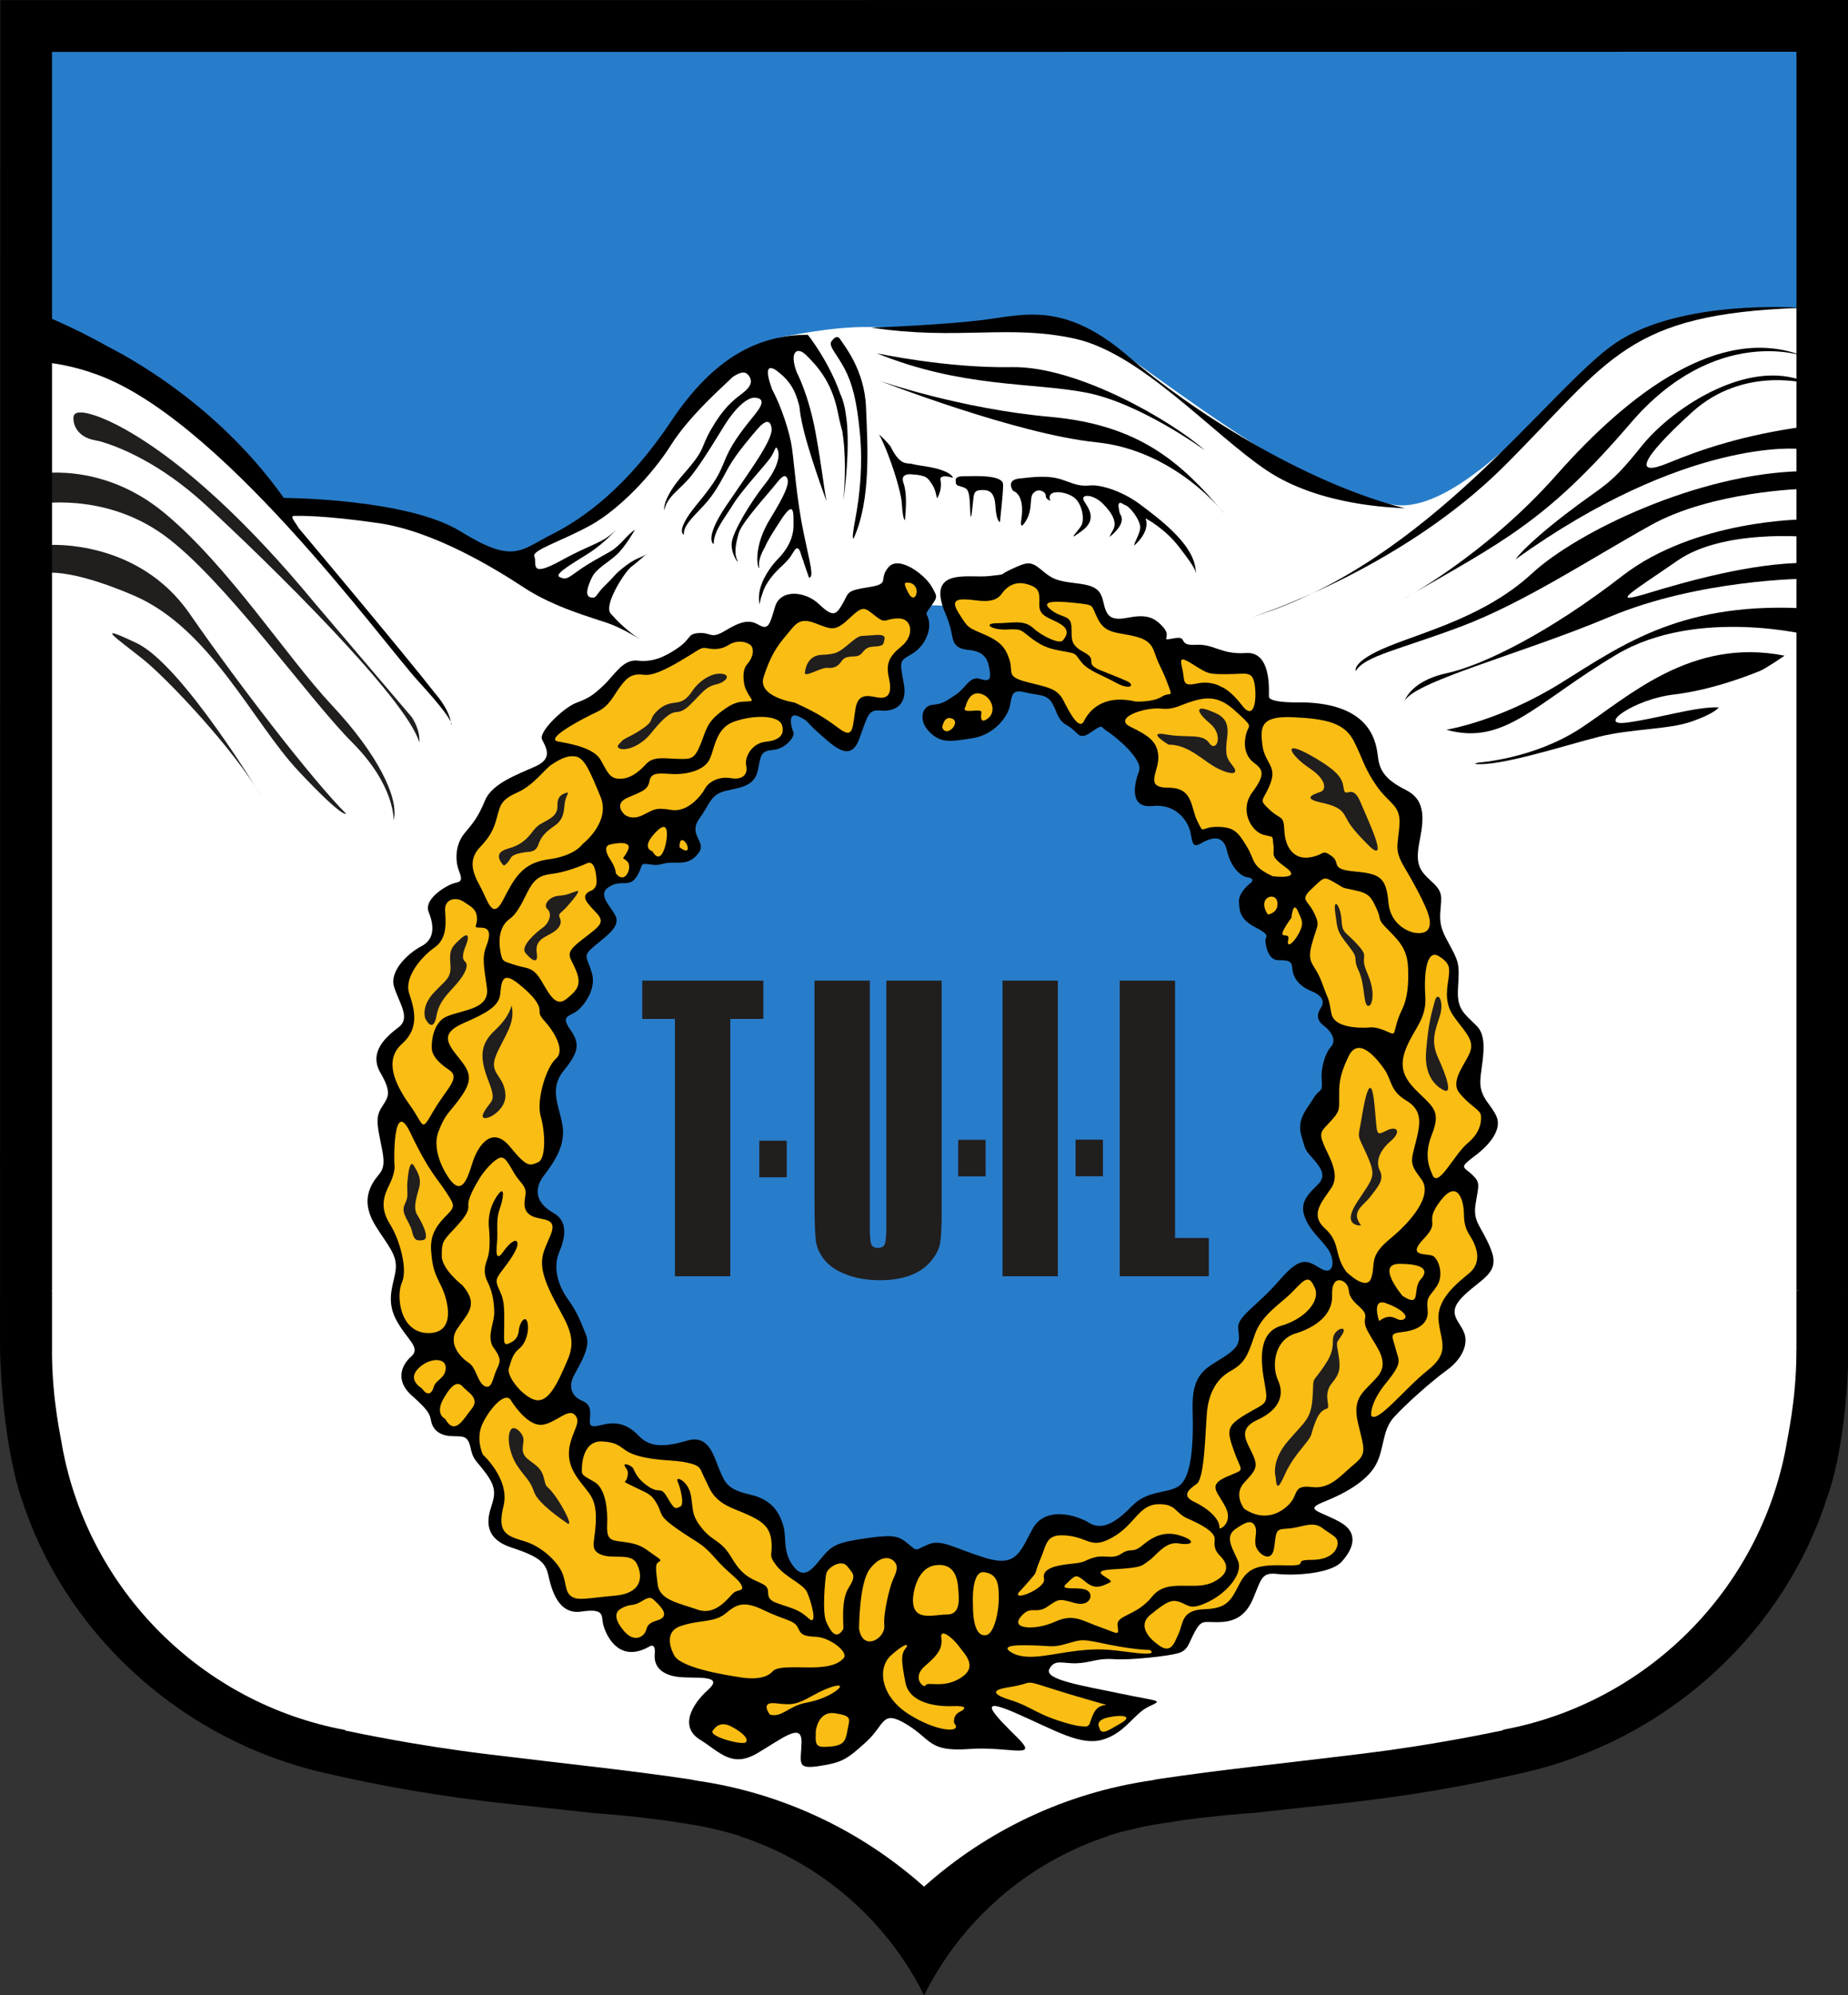
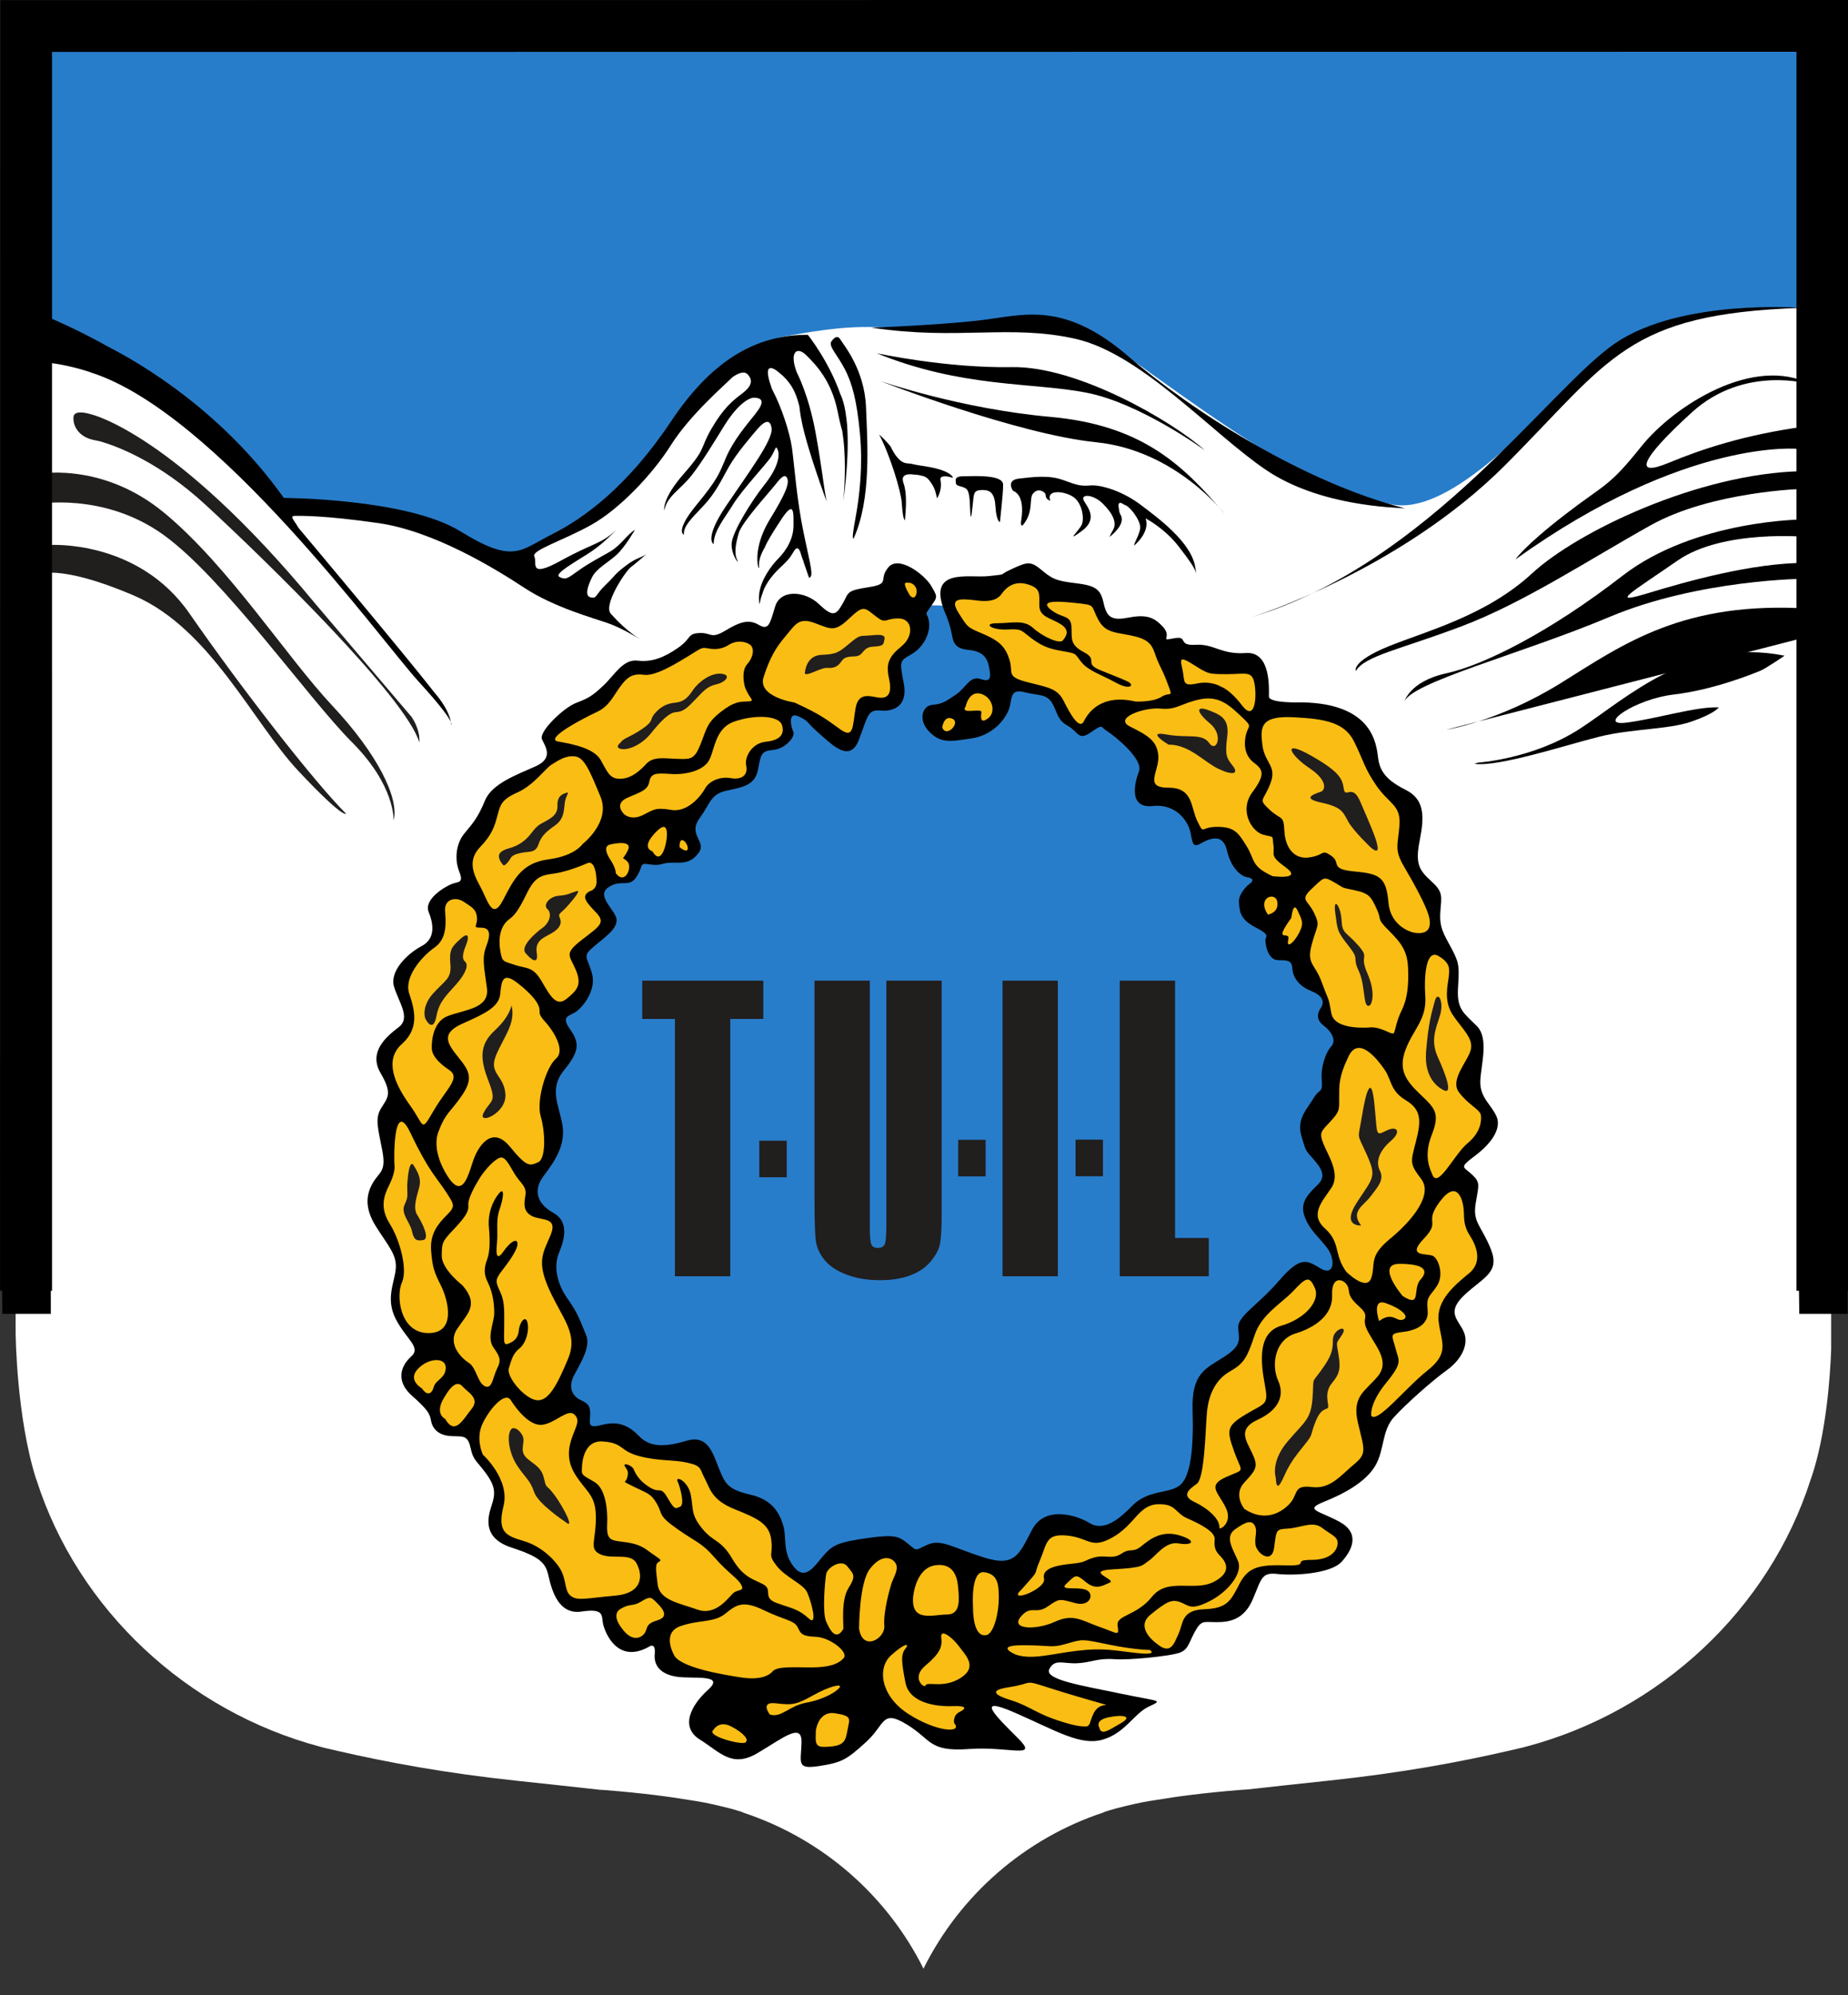
<svg xmlns="http://www.w3.org/2000/svg" height="323.801" viewBox="0 0 225 242.851" width="300">
  <rect x="0" y="0" width="225" height="242.851" fill="#333333" stroke="none" />
  <clipPath id="a">
    <path d="m0 0h555.629v388h-555.629zm0 0" />
  </clipPath>
  <clipPath id="b">
    <path d="m0 387h555.629v212.711h-555.629zm0 0" />
  </clipPath>
  <g transform="scale(.405)">
    <path d="m550.496 370.652h.055v-368.125h-7.648l-530.496.043h-7.645v7.645l-.062 390.695c-.035.035.016.211.016.211 0 0 .238 24.648 6.09 43.227.035.117.094.219.137.328 12.5 39.164 45.391 69.656 85.355 80.273.387.113.793.223 1.238.328.27.066.562.129.84.195 1.102.273 2.211.531 3.324.773 14.668 3.371 32.156 6.652 54.102 8.973 9.348.988 17.723 1.906 24.488 2.66.613.031 1.215.062 1.871.117 10.824.863 19.133 1.961 25.395 3.016 3.02.43 5.977 1.031 8.895 1.738 4.898 1.129 6.98 1.949 6.98 1.949 0 0 0 .035.004.055 23.723 7.801 43.23 24.859 54.219 46.945v-.129c10.992-22.066 30.492-39.109 54.199-46.906.004-.019.004-.055.004-.055 0 0 2.082-.82 6.98-1.949 2.918-.707 5.875-1.309 8.895-1.738 6.262-1.055 14.57-2.152 25.395-3.016.656-.051 1.258-.086 1.867-.117 6.77-.754 15.145-1.672 24.488-2.66 21.953-2.32 39.434-5.602 54.105-8.973 1.113-.242 2.223-.5 3.324-.773.277-.062.57-.129.84-.195.445-.105.852-.215 1.234-.328 39.969-10.617 72.859-41.113 85.363-80.27.039-.113.094-.215.133-.332 4.531-13.246 5.73-30.715 6.016-38.758v-34.848" fill="#fff" />
    <path d="m541.43 92.527c0 0-43.691-2.215-63.32 17.414-19.629 19.629-42.863 44.867-59.684 41.66-16.824-3.203-13.621-2-33.25-13.219-19.629-11.215-44.465-30.445-53.277-36.051-8.812-5.609-21.23-6.012-30.445-4.406-9.211 1.602-28.434.801-38.449.398-10.016-.398-20.43 1.605-27.238 2.805-6.812 1.203-10.418 7.211-10.418 7.211l-8.012 2.805-3.605 3.605-20.828 26.84-19.629 15.621-14.82 8.812-9.215 1.203-19.227-7.613c0 0-22.832-5.207-25.637-5.605-2.805-.402-16.824-2.004-18.027-2.406-1.199-.398-4.805-2.805-4.805-2.805l-36.055-36.051c0 0-3.203-4.809-34.848-18.027l-1.203-86.121 193.48-.801c0 0 156.223-2.004 157.824-.805h119.02c0 0 46.664 0 58 0l9.332.867z" fill="#287dca" />
    <path d="M91.258 172.297c-.191-.23-.383-.461-.562-.684.188.238.375.48.562.684M249.805 102.836c0 0 1.602-2.75 2.75-.918 1.141 1.832 7.328 9.164 7.785 20.383.457 11.219 1.598 27.707-3.664 39.391 0 0-.918 1.605.457-5.723 1.371-7.332 2.289-16.266 1.371-25.883-.914-9.617-2.289-14.883-4.578-19.234-2.289-4.355-4.582-6.414-4.121-8.016M287.363 144.742c0 0-.688-1.602 2.059-1.602 2.75 0 12.141-.688 12.141 2.52 0 3.207-.918 10.309-.918 10.992 0 .688-1.145-.227-1.375-4.352-.23-4.121-1.598-5.039-3.891-5.039-2.293 0-2.523.691-2.75 2.52-.23 1.832-.688 7.785-.914 4.578-.23-3.203 0-6.641-1.375-7.555-1.375-.918-3.207-.457-2.977-2.062" />
    <path d="m428.949 337.23c0 85.789-67.652 155.336-151.098 155.336-83.449 0-151.102-69.547-151.102-155.336 0-85.789 67.652-155.336 151.102-155.336 83.445 0 151.098 69.547 151.098 155.336" fill="#287dca" />
    <path d="m284.426 184.895c0 0 1.16 2.703 1.676 5.539.512 2.836 1.031 4.508 5.152 4.895 4.121.391 5.539 2.32 6.055 5.027.516 2.707.906 4.895-2.445 3.738-3.352-1.16-4.383 2.578-7.477 4.637-3.09 2.062-3.992 2.836-7.086 3.094-3.09.254-4.379 4.637-.902 8.117 3.48 3.477 6.188 2.965 12.883 1.934 6.699-1.031 10.695-6.574 11.34-9.797.645-3.219.516-5.023 4.641-3.992 4.121 1.031 6.441.391 8.117 3.352 1.672 2.961 1.418 4.895 4.637 6.699 3.223 1.805 3.09 4.641 6.957 1.934 3.867-2.707 2.84-1.551 4.77-.387 1.93 1.16 11.078 8.375 9.66 12.109-1.418 3.734-3.09 11.215 4.125 10.438 7.215-.773 10.691 4.766 11.336 7.859.648 3.09.652 4.766 2.965 3.477 2.316-1.289 6.699-3.605 7.988 1.934 1.289 5.543 4.379 7.859 6.055 8.117 1.68.258 2.453.902.391 2.32 0 0-2.973 2.504-2.797 5.152.176 2.648.176 5.117 4.941 7.59 4.766 2.469 3 2.648 3 3.883 0 1.234.707 6 3.883 6 3.18 0 4.062.18 4.238 2.648.176 2.473 1.941 5.121 5.473 6.531 3.527 1.414 4.41 3.18 3 5.297-1.41 2.117-.883 3.883 1.059 5.293 1.941 1.414 3.883 4.238 2.117 6.18-1.766 1.941-3.176 6.355-2.824 10.238.352 3.883-.707 2.297-2.469 5.297-1.766 3-5.121 6.176-3.707 11.121 1.41 4.941 1.234 4.41 3.707 7.234 2.469 2.824 3.809 5.082 1.367 7.523-2.441 2.441-5.656 5.137-4.113 9.504 1.543 4.367 4.496 6.422 6.938 9.762 2.441 3.34 2.055 8.477-2.055 6.035-4.109-2.441-5.91-3.98-12.457 3.598-6.551 7.578-12.457 10.656-12.332 14.125.129 3.473 1.41 5.141-4.109 8.738-5.523 3.594-9.957 4.793-9.602 16.09.352 11.297-.531 20.301-4.059 22.77-3.531 2.473-9.355 1.059-14.301 6.18-4.941 5.117-9 7.234-12.711 4.941-3.703-2.293-13.234-5.297-17.121 1.941-3.883 7.238-4.941 11.473-14.473 8.473-9.531-3-12.887-5.648-16.945-3.883-4.059 1.766-3.004 2.117-5.824-.176-2.824-2.293-3.887-3-12.535-1.766-8.648 1.234-10.238 2.117-12.887 5.121-2.645 3-5.473 7.941-9 3.527-3.531-4.41-2.117-8.824-3.18-12.355-1.059-3.531-3-7.766-9.883-9.355-6.883-1.59-7.59-3.352-9.355-7.59-1.766-4.238-3.18-10.59-9.711-8.648-6.531 1.941-11.117 2.117-14.473-1.414-3.355-3.527-6.707-4.414-10.945-3.352-4.234 1.059-3.883.176-3.707-2.828.18-3-.883-3.703-2.824-4.586-1.941-.883-4.234-3.355-1.941-7.59 2.297-4.238 4.945-8.652 3.531-12.004-1.414-3.355-2.293-6.355-5.473-10.77-3.176-4.414-4.414-9.707-2.648-13.945 1.766-4.234 3.004-9.355-1.766-12.004-4.766-2.645-6.176-6.707-2.824-11.117 3.355-4.414 6.531-9.18 5.648-15.004-.883-5.828-4.234-10.945.355-16.594 4.59-5.648 4.941-8.121 1.941-12.355-3-4.238-.176-3.887 1.941-5.473 2.117-1.59 6.004-6.531 4.59-11.473-1.414-4.945-3-4.945.527-7.945 3.531-3 7.062-5.297 6.887-8.121-.176-2.824-6.355-7.059-2.473-9.707 3.883-2.648 6.18.352 8.473-3.176 2.297-3.531.531-4.238 4.062-3.707 3.527.527 3.352-.531 6.527-.531 3.18 0 5.652.355 8.121-3 2.473-3.355-3.352-5.297.176-10.238 3.531-4.941 3.355-7.414 8.477-8.473 5.117-1.059 8.297-1.766 9.176-6.355.883-4.59.883-5.473 4.59-5.824 3.707-.352 6.707-4.059 6-5.473-.703-1.41-1.762-6.176 1.59-4.59 3.355 1.59 1.766 1.238 6.18 5.121 4.414 3.883 9.355 8.824 12.004 1.762 2.645-7.059 2.645-9 6.352-8.648 3.707.355 8.477-1.059 7.062-8.297-1.41-7.234-1.059-6.527 2.648-8.824 3.707-2.293 5.473-6.707 4.941-9.707-.531-3-1.586-1.414.531-4.414 2.117-3 2.117-2.824.176-6.18-1.941-3.352-9.707-9.355-12.887-5.648-3.176 3.707.883 4.941-6 6.004-6.887 1.059-5.824 1.586-7.77 4.941-1.941 3.355-2.824 4.234-7.059.176-4.238-4.059-11.648-4.59-13.238.707-1.59 5.297-1.945 7.238-4.945 5.473-3-1.766-5.648-.883-10.059 1.766-4.414 2.648-4.062.527-7.77.703-3.707.18-2.293 1.59-6.352 4.414-4.062 2.824-7.77 4.414-12.18 3.883-4.414-.527-6.887 4.238-10.238 7.414-3.355 3.18-4.59 3.883-8.297 5.297-3.707 1.41-11.297 8.648-10.238 10.941 1.059 2.297 3.531 5.652-1.941 8.121-5.473 2.473-13.062 5.121-15.184 10.238-2.117 5.121-3.527 6.707-6.176 9.887-2.648 3.176-3 7.941-1.59 11.473 1.414 3.531-.176 3-2.117 3.707-1.941.707-8.648 4.59-7.062 8.473 1.59 3.883 1.941 8.121-2.117 10.238-4.059 2.117-9.707 7.414-8.297 12.18 1.414 4.766 5.121 9.355 1.414 12.18-3.707 2.824-9.18 7.414-5.473 13.77 3.707 6.352 2.117 7.414.176 10.59-1.941 3.176-.883 6.176.355 12.711 1.234 6.527-.883 6.352-2.824 9.707-1.945 3.352-2.648 7.414.879 13.062 3.531 5.648 6.355 8.473 6.004 12.707-.352 4.238-3.176 9.004 0 15.184 3.176 6.176 7.766 8.473 4.59 11.297-3.18 2.824-4.59 7.41.176 11.648 4.766 4.238 5.473 5.473 5.824 7.59.355 2.121 1.941 4.238 5.473 4.59 3.531.352 5.473-.707 6.355 3.355.883 4.059 1.586 3.707 4.59 7.766 3 4.059 3 6.18 1.766 9.887-1.238 3.707-2.648 9.707 6 12.531 8.648 2.824 10.238 4.59 11.121 8.473.883 3.883 2.824 11.828 9.883 10.77 7.062-1.059 6.004 1.234 6.531 3.703.531 2.473 4.238 12.184 13.77 6.887 0 0 2.117-1.59 1.766 2.117-.352 3.707 1.941 6.18 6.707 6.883 4.766.707 14.652-.879 9.355 3.887-5.293 4.766-8.473 11.297-2.469 15.004 6 3.703 9.531 8.648 17.297 4.059 7.766-4.59 13.418-9.355 13.238-3.176-.176 6.176-1.59 8.117 5.297 7.059 6.883-1.059 8.297-1.941 14.121-7.234 5.824-5.297 4.59-9.887 12.18-5.297 7.59 4.59 6.531 8.293 18.711 7.414 12.18-.883 21.18 3.176 14.828-3.18-6.355-6.352-13.594-13.238-1.062-7.766 12.535 5.473 19.773 10.062 26.48 8.121 6.707-1.945 9.355-7.77 13.77-9.887 4.41-2.117 3.703-1.41-8.121-3.883-11.828-2.469-23.301-4.238-21.711-7.414 1.586-3.18 4.059-1.59 8.297-1.766 4.234-.176 6.176-1.59 11.117-1.234 4.945.352 16.066-.883 19.242-1.766 3.176-.883 3.176-3 5.121-6.531 1.941-3.531 2.645-2.824 6.531-2.824 3.883 0 8.297-.707 10.941-7.062 2.648-6.352 2.648-7.941 7.414-7.41 4.766.527 15.887 0 19.242-3.707 3.355-3.711 5.469-8.652-.707-12.004-6.176-3.355-10.766-3.531-4.59-6.004 6.18-2.469 12.531-6 15.355-10.766 2.828-4.766 1.941-10.594 5.648-14.652 3.707-4.059 11.477-10.945 15.887-14.121 4.414-3.176 6.707-7.766 5.121-11.473-1.59-3.707-5.473-5.824.176-11.121 5.648-5.297 10.77-6.707 7.941-13.77-2.82-7.059-5.469-7.941-4.586-13.59.883-5.648 1.586-6.355-1.062-8.828-2.645-2.469-4.059-1.941.883-5.648 4.945-3.707 7.945-8.121 6.535-11.648-1.414-3.531-4.945-5.648-4.945-10.414 0-4.766 2.824-13.062-1.059-16.949-3.883-3.883-6-4.941-5.648-11.297.355-6.352.531-7.41-1.941-12-2.469-4.59-3.707-6.355-3.355-11.121.355-4.766.887-5.824-2.82-9.18-3.711-3.352-4.77-5.297-3.355-12.355 1.41-7.062 1.41-12.18-4.238-15.004-5.648-2.824-7.766-5.473-8.293-9.531-.531-4.062-1.414-16.418-22.949-16.77 0 0-9.887.352-9.887-1.766 0-2.117.707-13.594-6.883-13.062-7.59.527-9.531-2.824-15.18-2.473-5.648.355-1.941-2.824-6.531-1.941-4.59.883-.352-.176-3.18-3.355-2.824-3.176-5.293-3.883-10.766-2.824-5.473 1.062-6.355-.879-7.238-4.762-.883-3.887-2.469-4.945-8.473-5.652-6-.703-7.062-1.41-10.238-4.059-3.176-2.648-4.234-2.293-8.824-.176-4.59 2.117-.883 1.41-6.887 2.117-6 .707-19.328-2.934-12.84 11.773" />
    <path d="M184.656 188c-.004.004-.004.004-.008.008 0 0 .148.051.008-.008M238.852 211.133c0 0-11.211-1.672-9.301-7.633 1.91-5.961 3.816-9.059 6.676-12.398 2.863-3.34 3.82-5.727 8.824-3.816 5.008 1.906 5.957 2.625 10.254-1.43 4.293-4.055 4.527-3.34 7.867-.715 3.34 2.621 2.625.715 6.918.715 4.293 0 4.766 5.242.949 8.344-3.812 3.102-4.766 5.25-3.812 9.539.953 4.293.004 5.961-2.383 5.961-2.387 0-6.68-2.383-7.633 3.102-.953 5.48-.48 9.297-4.531 6.438-4.051-2.859-5.484-4.289-13.828-8.105M223.945 206.469c0 0-1.352-4.535.672-6.852 2.027-2.312 2.125-4.82.969-5.785-1.16-.965-3.957-1.641-6.559 0-2.605 1.641-4.918 1.254-6.559.965-1.637-.289-1.926.191-5.109 2.121-3.184 1.93-10.125 6.367-13.691 5.883-3.57-.48-5.109.68-7.23 3.57-2.125 2.891-3.285 5.883-7.043 7.617-3.758 1.734-16.012 8.098-11.574 8.871 4.438.773 10.703 2.023 12.73 5.496 2.023 3.473 2.602 5.691 5.785 5.691 3.18 0 5.688-2.027 7.906-4.438 2.215-2.414 5.59-1.641 9.449-1.543 3.859.094 5.016.289 6.848-4.242 1.832-4.531 1.828-6.461 5.977-9.738 4.148-3.281 5.785-3.184 8.293-3.281 2.508-.094.492-.672-.863-4.336" fill="#fabd14" />
    <path d="M187.203 244.172c0 0-2.508-2.703 1.445-4.441 3.957-1.734 6.078-2.215 6.559-4.82.48-2.602 2.117-2.602 6.457-2.312 4.344.289 9.359-.867 11.285-3.758 1.93-2.895 1.738-9.84 7.715-11.961 5.977-2.121 13.594-2.023 14.465 1.16.867 3.18-1.355 4.531-5.113 4.914-3.758.387-6.27 4.34-5.691 7.137.582 2.797-1.25 4.34-4.625 3.762-3.379-.578-6.559.965-7.715 3.086-1.156 2.121-5.207 7.328-10.223 6.461-5.016-.871-5.398.094-8.68 1.637-3.277 1.547-5.492-.094-5.879-.863M175.117 253.672c0 0 8.586-6.586 5.41-14.238-3.176-7.648-4.82-11.77-7.645-12.121-2.824-.352-5.18 1.293-7.062 2.473-1.887 1.176-5.414 6.234-10.238 8.352-4.824 2.121-5.18 3.77-6 6.828-.828 3.059-1.535 5.766-5.18 9.531-3.645 3.766-2.473 7.531-.117 11.77 2.352 4.234 3.648 10.59 6.941 4.234 3.297-6.352 5.648-11.18 13.652-12.238 8.004-1.059 10.238-4.59 10.238-4.59M185.129 262.418c0 0 0-1.598-1.602-3.992-1.598-2.398-1.797-4.195-.199-4.598 1.598-.398 6.992-1.395 5.391 1.801-1.594 3.191-1.992 1.594-.199 3.191 1.801 1.602-.594 7.395-3.391 3.598M196.109 255.824c0 0-3.191-.797.199-4.793 3.398-3.992 4.195-2.594 4.195-.195 0 2.395-1.598 9.781-4.395 4.988M204.301 254.629c0 0-.203-2.793 1.195-1.996 1.398.797 2.398 4.793-1.195 1.996" fill="#fabd14" />
    <path d="M177.336 267.809c0 0 2-.398 2-2.797 0-2.395-.602-6.586-2.797-5.59-2.195 1-6.992 2.793-10.586 3.195-3.594.398-5.195 1.598-6.789 4.391-1.602 2.797-3.195 7.191-5.992 9.188-2.797 2-3.398 5.797-2.797 9.391.602 3.594.797 3.195 4.395 4.395 3.594 1.195 5.391.391 7.988 4.789 2.594 4.398 4.395 7.992 7.59 5.395 3.195-2.598 4.594-4.195 2.793-8.59-1.793-4.391-3.793-4.793 1.602-8.988 5.391-4.191 7.391-5.191 4.594-8.188-2.797-2.996-4.996-4.992-2-6.59M129.805 314.941c0 0-.402-7.59 4.793-9.586 5.191-1.996 12.586-2.195 11.785-8.387-.801-6.191-1.602-8.988-.203-12.582 1.398-3.594 1.199-5.594-1.594-5.594-2.797 0-1.004-.402-1.199-2.996-.199-2.594-1.598-3.195-3.996-4.793-2.398-1.598-5.789-.797-5.59 2.598.199 3.395.801 8.387-3.195 11.184-4 2.797-9.191 8.984-7.594 13.781 1.598 4.793 3.199 10.387-2.195 15.18-5.391 4.793-2.195 11.984 2.398 18.375 4.594 6.391 3.195 8.387 7.188 1.598 3.992-6.793 8.191-9.789 4.594-12.184-3.594-2.398-5.191-4.594-5.191-6.594" fill="#fabd14" />
    <path d="M134.195 352.887c0 0-4.59-6.988-2.391-12.777 2.195-5.793 3.391-5.594 6.988-10.785 3.594-5.195 2.395-7.391-1-11.586-3.398-4.195-5.395-7.188 1.395-10.184 6.793-2.996 10.785-4.992 11.188-8.789.398-3.793.598-6.992 5.391-3.195 4.793 3.793 6.195 6.191 6.395 7.59.199 1.398-.402 1.598 1.797 3.992 2.195 2.398 6.188 8.391 3.195 10.988-2.996 2.594-5.992 12.582-4.598 17.375 1.402 4.789 1.602 12.781-.797 13.777-2.395 1-3.191 1.797-8.387-4.594-5.191-6.391-9.188-.797-10.781 3.199-1.602 3.992-3.203 13.777-8.395 4.988M118.621 350.504c-.199-.602-.602-21.367 4.793-9.984 5.391 11.383 7.988 13.578 10.586 17.574 2.594 3.992 2.992 4.391.395 6.988-2.59 2.598-5.191 5.598-4.789 10.785.398 5.191 1 6.586 2.996 10.586 1.996 3.996 4.789 14.18-3.797 14.18-8.586 0-9.789-11.188-7.988-15.18 1.797-3.992-.602-12.781-3.594-17.574-2.996-4.793-1.996-8.188-.199-11.781 1.793-3.598 1.598-5.594 1.598-5.594" fill="#fabd14" />
    <path d="M138.992 386.254c0 0-6.191-4.793-6.191-8.789 0-3.992.199-4.395 3.395-7.789 3.195-3.395 4.793-5.387 4.594-7.387-.199-2 1.801-5.594 3.395-8.191 1.598-2.598 4.594-5.789 6.191-6.191 1.598-.398 2.797 2.395 4.395 4.992 1.598 2.598 3.594 3.598 3.195 6.191-.402 2.598-.797 4.992 2 6.391 2.793 1.398 7.789.203 5.59 5.594-2.199 5.395-4.395 7.789-.402 16.578 3.996 8.785 8.789 13.184 5.594 20.77-3.195 7.59-5.789 12.781-9.387 12.383-3.594-.402-9.184-6.988-8.387-9.586.797-2.598 1.199-4.395 3.195-5.992 1.996-1.598 2.996-5.391 2.395-7.789-.598-2.398-2.395 0-2.594 2.398-.203 2.395-1.598 3.391-3.199 3.992-1.594.602-1.195-1-1.195-5.395 0-4.391.199-7.188-1.199-10.184-1.398-2.996-1.598-3.598.398-6.191 1.996-2.598 4.996-6.59 4.793-8.387-.199-1.801-2.395-.199-4.191 2.395-1.797 2.598-2.398 1.594-1.996-2.195.395-3.793-.402-6.992.797-10.387 1.199-3.395 1.598-6.992-.199-4.793-1.797 2.199-3.395 5.793-2.996 10.188.402 4.391.203 7.387-.398 9.184-.602 1.801-1.598 3.996 0 7.191 1.598 3.199 1.996 6.59 1.996 9.387 0 2.797-2.398 7.391-.199 10.387 2.195 2.996 2.195 3.992 1 6.391-1.199 2.395-1.402 6.191-3.598 5.191-2.195-.996-2.598-5.59-4.793-6.988-2.195-1.398-6.59-5.594-3.594-10.188 2.996-4.59 6.789-7.191 1.598-13.18M126.809 417.211c0 0-4.395-2.398-1.199-5.793 3.195-3.395 8.391-3.598 8.391-.398 0 3.195-2.996 3.594-3.598 5.789-.598 2.199-1.996 2.797-3.594.402M133.801 426.398c0 0-3.199-1.398-.402-6.195 2.797-4.793 4.395-4.988 5.789-3.395 1.402 1.598 5.199 3.398 2.602 6.594-2.602 3.191-4.992 8.188-7.988 2.996M145.184 437.184c0 0-2.398-4.797 0-9.59 2.395-4.793 6.789-9.387 8.387-6.789 1.602 2.598 5.594 7.789 9.391 7.391 3.793-.398 7.59-4.793 9.586-3.195 1.996 1.594.594 3.789-.203 5.988-.797 2.199-2.797 6.789.598 12.184 3.398 5.395 6.195 5.992 6.195 12.98 0 6.992-2.199 9.391 1.398 10.988 3.594 1.594 8.984-.586 10.781 2.609 1.801 3.199 2.398 8.992-6.391 9.789-8.785.797-11.184 1.598-13.18.199-1.996-1.398-1.398-3.996-2.797-7.191-1.398-3.191-5.988-7.785-11.387-9.383-5.387-1.598-8.188-2.602-6.188-10.586 1.996-7.988-6.191-15.395-6.191-15.395" fill="#fabd14" />
    <path d="M174.941 441.391c0 0-.199-8.586 6.191-8.188 6.391.402 4.992 2.797 10.984 4.395 5.992 1.598 10.188 1 14.578 1.996 4.395 1 3.598 1.797 5.195 4.793 1.598 2.996 1.996 6.391 8.984 9.188 6.988 2.797 10.391 4.395 10.984 9.188.602 4.793-1.199 4.191 1.598 7.789 2.801 3.598 7.992 5.395 9.188 7.992 1.199 2.594 3.395 10.586.402 7.789-2.996-2.797-5.195-3-9.59-4.598-4.395-1.594-.996-3.992-3.992-5.59-2.996-1.598-5.992-1.996-9.391-7.789-3.395-5.793-5.59-4.793-8.984-8.988-3.395-4.195-2.594-5.594-3.395-9.988-.801-4.391-4.793-5.988-3.992-4.191.793 1.797 2.191 6.988.793 7.59-1.395.598-1.594 1.199-3.789-2.598-2.199-3.793-2.195-1.191-5.395-3.195-3.195-1.996-4.195-3.996-4.793-5.395-.602-1.395-3.594-2.195-2.598-.797 1 1.398 1 1.801.598 3.395-.395 1.598-1.996.602 2 2.598 3.992 1.996 5.195 2 6.992 5.195 1.793 3.191.199 3.391 6.191 7.586 5.988 4.195 7.188 3.992 11.184 8.59 3.992 4.594 6.988 6.191 7.984 8.188 1 1.996-.996 1.199-2.395 2.395-1.398 1.203-5.191 6.992-10.785 4.996-5.594-2-11.383-2.797-11.98-7.59-.602-4.793-.801-6.188.398-6.789 1.195-.602-.199-1-3.395-3.398-3.199-2.395-6.395-2.395-8.988-2.793-2.598-.402-3.395-1.199-3.195-5.195.199-3.992-.402-10.586-3.797-12.582-3.395-1.996-3.992-1.996-3.793-3.996M186.926 489.328c0 0-3.398-3.996-.402-5.793 2.996-1.801 3.598-.602 6.191-2.199 2.598-1.598 2.996-1.398 4.395 0 1.398 1.398 4.594 4.395.602 5.594-3.996 1.195-2.797 2.398-3.996 3.992-1.199 1.598-3.992 2.398-6.789-1.594" fill="#fabd14" />
    <path d="M202.504 497.113c0 0-3.598-6.391 1.992-8.387 5.598-1.996 10.188-.996 13.582-3.793 3.398-2.797 5.395-3.996 11.586-1 6.191 2.996 9.188 2.992 10.184 5.191 1 2.199 1.602 2.594 5.594 2.797 3.996.199 9.789 4.59 8.191 6.391-1.602 1.797-4.398 2.797-9.789 2.797-5.395 0-10.184-.398-11.582 1.199-1.398 1.598-4.395 2.594-9.586 1.797-5.195-.801-18.777-2.996-20.172-6.992M214.484 519.883c0 0 1.598-2.996 5.395-1 3.793 1.996 5.395 4 4.191 4.793-1.199.797-11.98-1.996-9.586-3.793M231.461 515.289c0 0-3.191-3.996 1.801-3.398 4.992.602 6.191.398 11.184-2.395 4.992-2.793 8.785-3.59 7.988-2.395-.801 1.199-4.59 3.594-9.988 4.59-5.395 1-7.387 4.594-10.984 3.598M245.242 520.285c0 0 .598-6.191 5.789-5.395 5.195.797 4.395 1.602 3.797 4.793-.598 3.195-.797 4.789-4.992 5.191-4.195.398-4.797-.004-4.594-3.797M253.492 489.617c.273-.453-.883-8.473 1.586-12.355 2.473-3.883 1.414-4.234-.352-6.531-1.766-2.293-6 .352-6.355 2.297-.352 1.941-1.234 11.473 0 14.297 1.234 2.824 3 5.824 5.121 2.293M258.258 489.441c0 0 0-13.594 3.176-17.828 3.176-4.234 6.18-3.883 7.59-2.117 1.414 1.766-.176 4.059-.883 6-.703 1.941-2.648 9.18-2.293 13.062.352 3.883-6.531 7.945-7.59.883M274.496 480.086c.051-.727.883-9.004 6.883-9.707 6.004-.707 6.531 4.766 6.711 7.234.176 2.473.883 7.594-3.355 7.594-4.238 0-10.766 2.469-10.238-5.121M292.5 482.559c0 0-.703-10.594 3.355-10.062 4.059.531 4.414 3.531 4.414 7.766 0 4.238-1.414 10.594-3.707 11.121-2.297.531-4.062-1.941-4.062-8.824M286.852 517.863c0 0-.527-2.297 1.59-3.355 2.117-1.059 2.293-1.941-2.117-1.766-4.414.176-12.887-.707-14.125-7.062-1.234-6.352-1.41-8.473 0-10.234 1.414-1.766-.352-1.59-4.41 2.117-4.059 3.707-3.18 12.18 5.473 17.648 8.648 5.473 16.238 5.648 13.59 2.652" fill="#fabd14" />
    <path d="M278.203 506.566c-.336.887-4.414-2.297 0-6.004 4.414-3.707 5.117-5.648 4.766-8.473-.352-2.824 3.355 0 5.297 2.648 1.941 2.645 5.824 6.176.527 9.531-5.293 3.355-10.062.883-10.59 2.297M330.453 519.098c0 0-1.414-2.117 2.824-3 4.234-.887 7.414-.355 3.707 1.766-3.707 2.117-6.004 3.883-6.531 1.234M305.387 497.266c0 0-6.824-2.824 2.121-2.824 8.941 0 8.234.945 13.18-.469 4.941-1.414 4.465-1.414 12.469.234 8.004 1.648 12.477 1.648 12.477 1.648 0 0 2.828 1.648-3.766.941-6.59-.707-9.887-1.645-17.887-.707-8 .941-13.652 2.824-18.594 1.176M306.562 478.203c0 0-.707.941 2.59-2.824 3.293-3.766 1.41-1.648 3.531-6.59 2.117-4.941 1.648-8 8.238-7.293 6.59.703 7.059 4.23 13.648.469 6.59-3.766 7.766-9.652 13.414-9.887 5.648-.234 5.18 2.586 8.945 4.238 3.766 1.648 8.477 3.996 8.238 6.352-.238 2.355.234 3.531 1.648 4.945 1.41 1.41 3.996 4.703-1.887 7.766-5.883 3.062-13.883-1.41-18.59 4.473-4.707 5.883-10.828 5.41-10.359 8.707.473 3.297.238 2.355-5.176.473-5.414-1.887-8-4.238-13.648-1.652-5.648 2.594-13.418 2.355-10.355-1.41 3.055-3.766 4.469-.707 8-3.059 3.531-2.352 3.297-2.59 8.238-1.18 4.941 1.414 6.121-3.055 3.297-3.996-2.824-.945-8.234.469-5.648-1.887 2.586-2.352 2.586-3.059 5.648-.469 3.059 2.59 5.176 1.18 7.293.234 2.117-.941-8-3.527 1.18-4 9.176-.473 8.473-1.18 10.59-2.59 2.117-1.41 4.941-5.883 8.941-5.176 4.004.703 5.648-.703.473-2.352-5.176-1.652-8.707.703-11.531 3.055-2.824 2.355-3.297.469-6.121 2.355-2.824 1.883-4.945.238-8.238 1.176-3.293.941-2.113 1.414-6.824 1.883-4.707.469-8.945 1.414-8.238 4.473.707 3.059-10.352 7.293-7.297 3.766" fill="#fabd14" />
    <path d="M347.75 493.973c0 0-6.824-4.711-1.883-8.711 4.941-4 6.355-4.703 8.945-3.766 2.59.941 3.059 2.594 8.707-.234 5.648-2.82 10.121-8.469 8.711-12-1.414-3.531-4.242-7.297-.945-9.652 3.297-2.352 4.945-2.824 5.887-1.176.941 1.648 0 3.059.234 5.648.234 2.59 4.941 6.355 5.648.941.707-5.414.473-5.41 4.234-5.648 3.77-.238 7.297-2.355 10.121-.238 2.824 2.121 4.477 2.59 4.707 4.238.238 1.648-1.176 5.414-7.766 5.414-6.59 0 .234 1.879-7.766 1.645-8-.234-11.301.473-13.887 5.414-2.59 4.945-3.531 7.535-10.594 7.77-7.059.234-6.352 4.23-7.766 7.293-1.41 3.062-2.352 6.594-6.59 3.062M366.582 459.137c-.078.844 4.23-1.406 1.879-6.117-2.352-4.707-5.645-6.586.238-9.176 5.883-2.59 4.703-.945 2.352-7.535-2.352-6.59-2.352-7.766 3.531-11.297 5.883-3.531 6.824-2.59 5.648-8.945-1.176-6.352-2.352-15.527 4.945-17.648 7.293-2.117 11.762-7.527 10.117-11.297-1.648-3.766-2.59-3.293-6.355.707-3.762 4-9.648 7.062-11.766 13.414-2.117 6.355-3.062 8.473-7.301 10.828-4.234 2.352-6.59 6.824-7.059 12.707-.469 5.883-.707 19.535-3.059 21.184-2.352 1.645-4.707 3.531-.707 5.414 4.004 1.879 7.77 5.176 7.535 7.762" fill="#fabd14" />
    <path d="m374.109 453.492c0 0-3.531-4.238 0-8.004 3.531-3.766 4.242-4.703 2.355-8.707-1.883-4-4.473-7.297 1.648-10.121 6.117-2.824 8.238-7.059 6.117-11.77-2.117-4.707-.941-12.234 5.18-14.117 6.121-1.887 11.301-5.648 11.062-11.535-.238-5.883 3.293-4.945 4.469-3.059 1.18 1.883-.469 2.824 3.531 6.352 4.004 3.531.234 3.062 2.824 7.77 2.59 4.707 6.59 8.941 2.824 13.414-3.766 4.473-7.762 5.887-5.883 13.887 1.883 8.004 2.824 9.184-1.176 12.477-4.004 3.293-7.062 7.527-12.711 6.824-5.648-.707-3.996 2.117-6.59 4.941-2.586 2.824-7.531 5.652-13.652 1.648" fill="#fabd14" />
    <path d="m412.238 425.484c0 0-.703-3.531 4.473-9.887 5.18-6.352 3.77-6.59 2.824-10.355-.941-3.766-2.117-4.473 2.121-4.941 4.234-.469 7.996-2.352 7.527-6.59-.469-4.238.707-4 2.824-7.297 2.121-3.293.477-8.004-1.176-8.941-1.648-.941-8.234.469-2.82-5.18 5.41-5.648-.238-4.469 4.941-11.297 5.176-6.824 6.824-.234 7.059 2.355.234 2.59-.238 4.703 1.883 8 2.117 3.297 3.766 8-.238 11.297-4 3.297-9.883 8.004-9.176 14.359.707 6.355 3.527 9.414-3.297 14.828-6.824 5.41-15.066 16-16.945 13.648" fill="#fabd14" />
    <path d="M414.594 397.008c0 0-2.355-6.828 1.883-5.414 4.234 1.41 7.531 4 5.414 4.941-2.121.941-3.062-2.586-7.297.473M421.656 389.473c0 0-8.242-9.648-.945-9.648 7.301 0 8.941 1.883 6.355 4.707-2.586 2.824.473 8.707-5.41 4.941M404.707 382.18c0 0 6.121 6.117 7.531 1.879 1.41-4.234-.941-6.352 5.648-11.766 6.594-5.414 12.945-13.184 9.418-17.887-3.531-4.707-3.301-4.945-1.652-11.297 1.652-6.355 1.652-9.648-3.059-12.473-4.707-2.824-4.234-6.117-6.352-9.18-2.121-3.062-7.766-10.355-10.828-4-3.059 6.352-2.824 8.941-2.824 12.473 0 3.531.234 4.004-2.59 7.062-2.824 3.059-3.527 3.293-2.117 6.82 1.41 3.531 5.176 8.945 2.352 13.184-2.824 4.234-6.586 8-1.879 12.238 4.703 4.234 2.59 7.77 6.352 12.945" fill="#fabd14" />
    <path d="M430.598 352.992c-.414-1.125-2.824-5.172-.238-11.766 2.594-6.59 1.176-8.004-3.293-12.238-4.473-4.238-6.824-7.531-4.473-13.652 2.352-6.121 6.352-8.945 5.887-16.004-.469-7.062.469-14.121 4-12.004 3.531 2.117 3.293 3.766 3.059 6.121-.234 2.352-1.645 7.293 1.176 11.531 2.824 4.234 6.359 7.062 5.414 10.59-.941 3.531-6.355 8.941-3.527 12.711 2.824 3.766 6.352 5.18 6.586 6.824.238 1.648 0 5.18-4 8.473-4 3.297-8.945 13.887-10.59 9.414M412.238 308.746c0 0-11.062 1.18-12.004-4.234-.941-5.414-.707-3.293-2.824-9.18-2.117-5.887-4.707-5.418-3.059-11.535 1.648-6.117 2.59-5.41.707-9.414-1.883-4-4.469-3.762-.707-7.293 3.766-3.531 3.535-3.766 6.828-1.883 3.293 1.883 1.641 1.41 6.117 2.352 4.473.941 4.945 2.117 6.59 5.648 1.648 3.531-.234 2.586 3.531 6.355 3.766 3.766 5.648 6.117 5.883 11.297.234 5.18-.238 9.414-1.883 12.707-1.648 3.297-1.883 5.887-2.355 6.828-.469.941-3.293-1.648-6.824-1.648" fill="#fabd14" />
    <path d="M424.945 280.266c0 0-6.82-1.406-7.527-8.941-.707-7.531-2.355-8.707-10.121-9.414-7.77-.707-4.004-2.586-7.062-4.707-3.059-2.117-1.879-.234-6.59.473-4.707.703-7.297-3.062-7.531-8.004-.234-4.941-.938-3.059-4.469-6.355-3.531-3.293-1.883-2.352.234-7.766 2.117-5.414-1.648-6.117-2.355-11.531-.707-5.414-.707-8.941 9.18-8.473 9.887.469 15.535 1.645 18.359 7.297 2.824 5.648 3.059 8 6.824 13.414 3.766 5.414 7.293 5.652 6.824 11.77-.469 6.117-1.648 7.293 1.414 12.469 3.059 5.18 6.355 11.301 7.297 14.359.938 3.059.703 6.352-4.477 5.41M388.23 275.797c0 0 .473-5.176 1.883-2.117 1.414 3.059 1.887 3.762.477 6.586-1.414 2.824-4.004 5.18-3.301 2.121.707-3.059-4.941 1.648.941-6.59M381.172 274.855c0 0 3.293-.473 2.824-3.766-.469-3.293-6.355-1.41-2.824 3.766" fill="#fabd14" />
    <path d="m382.582 263.324c0 0 9.18 1.18 4.004-2.59-5.18-3.766-3.293-3.766-3.766-6.824-.473-3.059.469-2.117-3.059-3.059-3.531-.945-7.293-7.297-3.297-12.711 4-5.414 3.297-6.824.469-8.945-2.824-2.117-3.059-5.648-2.352-8.473.703-2.824 2.113-2.113-1.18-5.176-3.293-3.062-6.586-6.594-12.469-5.414-5.887 1.176-7.062 3.297-12.004 2.824-4.945-.473-14.355 2.828-9.18 5.414 5.176 2.586 8.238 4.234 8.473 8.941.234 4.707-4.473 9.418 3.059 9.418 7.531 0 6.59 5.883 8.707 10.117 2.117 4.238.711 1.648 5.887 1.648 5.176 0 6.352 1.648 8.941 5.887 2.59 4.234 1.176 5.879 7.766 8.941" fill="#fabd14" />
    <path d="M367.051 206.367c0 0-2.824-1.887-7.297-.941-4.473.941-3.531-.703-4.234-4-.707-3.297-1.176-4.473 3.293-1.648 4.473 2.824 4.473 2.824 10.121 2.824 5.648 0 7.531-1.176 8.238 3.059.707 4.238-.004 11.297-3.77 6.355-3.762-4.941-6.352-5.648-6.352-5.648M341.395 210.84c0 0 5.18.234 7.77-1.414 2.59-1.645 3.527.469 2.117-3.297-1.414-3.762-1.41-3.527-3.059-7.059-1.648-3.531-1.176-6.355-6.828-7.766-5.648-1.414-8.941-.707-11.293-5.18-2.355-4.469-.473-4.234-7.062-4.941-6.59-.707-10.355-.473-7.059 2.117 3.293 2.59 5.883 1.414 6.117 4.941.234 3.531-.703 5.414 3.766 7.77 4.473 2.352-.234 3.297 4.941 5.414 5.176 2.117 5.414 2.113 8.004 3.293 2.586 1.176.941 2.824-3.293.473-4.238-2.355-8.242-3.535-10.359-6.121-2.117-2.59-1.176-2.59-5.176-3.293-4-.707-6.121-1.18-9.652-3.77-3.527-2.586-2.824-3.059-7.531-2.824-4.703.238-7.527-1.879-3.059-1.879 4.473 0 8-1.176 10.824 1.41 2.828 2.59 8.004 4.941 8.945 3.766.941-1.176 2.352-3.059-.703-4.941-3.062-1.887-6.359-2.117-6.359-5.648 0-3.531.477-5.176-3.762-6.355-4.238-1.18-6.59 1.648-7.297 2.59-.707.941-1.883 3.059-7.531 2.352-5.648-.707-8.473-.707-5.648 3.766 2.824 4.473 2.586 4.234 7.527 6.355 4.945 2.117 6.59 4 7.77 7.766 1.18 3.77-1.176 4.945 5.18 6.594 6.352 1.645 9.176 1.883 11.059 5.648 1.887 3.762 4.707 8.941 6.121 6.117 1.41-2.824 5.414-8.238 15.531-5.883M290.324 212.25c0 0 .941-4.703 4.473-3.766 3.527.941 4.703 5.414 2.352 7.297-2.352 1.883-2.355.004-2.117-1.648.238-1.648-6.586.941-4.707-1.883M283.266 218.605c0 0 .469-3.766 3.059-2.59 2.59 1.176-1.883 5.887-3.059 2.59M273.547 178.953c0 0-2.363-3.734-1.184-3.824 1.184-.094 2.184.09 2.914 1.363.73 1.273 0 4.375-1.73 2.461M150.934 301.992c0 0-1.043-.227-1.043 4.07 0 4.297-2.145 3.582-2.504 7.16-.359 3.582 2.797-.703 3.547 5.379.75 6.082 3.254 9.305 2.895 1.066-.355-8.238-.312-17.09-1.945-17.676M326.73 518.844c.418-.18.73-.449.867-.852.973-2.914 1.695-5.34 4.844-5.59.039-.184-.422-.168-1.637-.543-2.293-.707-7.059-1.941-15.355-4.59-8.297-2.648-4.238-1.41-12.355-.176-8.121 1.234-.254 3.516.352 3.707 7.238 2.293 7.766 4.41 17.828 7.238 2.422.68 4.168.891 5.457.805" fill="#fabd14" />
    <path d="M153.758 302.137c0 0-.363 3.262-5.07 7.602-4.703 4.34-4.34 8.684-1.805 15.199 2.531 6.516.723 5.43-1.449 9.41-2.172 3.98 6.875.359 6.512-5.43-.359-5.789-5.062-6.152-2.891-11.582 2.168-5.426 6.148-9.77 4.703-15.199M186.527 223.195c0 0-1.879 1.41.125 1.879 1.996.473 6.117-1.055 9.055-4.703 2.945-3.648 5.414-6.238 7.535-6.355 2.117-.117 3.293-1.18 5.766-3.766 2.473-2.59 3.648-4.004 6.355-4.59 2.703-.59 4.707-2.824 1.531-3.18-3.18-.352-6.945 2.473-8.594 4.945-1.645 2.469-2.938 3.531-5.41 3.766-2.473.234-4.238 1.18-6 3.176-1.766 2-.121 2.234-4.008 4.824-3.883 2.59-5.41 2.59-6.355 4.004M151.227 259.91c0 0-2.234-2.355-.707-3.766 1.535-1.414 3.535-.941 6.477-3.059 2.941-2.121 3.176-4.117 5.648-5.531 2.473-1.41 5.059-2.355 4.941-5.414-.121-3.059 1.645-3.531 2.703-3.883 1.062-.355-.113.707-.469 2.824-.352 2.117 0 4.941-3.062 7.059-3.055 2.121-4.117 3.418-4.941 5.77-.82 2.352-2.703 1.996-4.113 2.234-1.414.234-3.531.59-4.121 1.648-.59 1.059-2.004 2.824-2.355 2.117M169.949 273.004c0 0 5.391-5.793 3.395-5.195-1.996.598-2.598 1.199-5.395 1.398-2.797.199-4.793 2.797-3.395 3.996 1.398 1.195.797 3.996-1.398 5.59-2.195 1.598-6.789 5.594-5.191 7.59 1.598 1.996 3.996 3.793 3.395 0-.598-3.797 2.195-4.594 4.594-5.992 2.395-1.398 2.996-2.996 2.395-4.395-.594-1.395-.199-1.195 1.602-2.992M127.809 305.957c0 0-1.203-3.398 2.395-7.391 3.598-3.996 5.59-4.395 5.191-8.789-.398-4.395.402-5.191 2.996-7.586 2.598-2.398 2.598-.402 1.797 1.594-.797 2-1.594 4.195-.398 5.195 1.199 1 .199 3.598-2.598 6.789-2.797 3.195-5.188 5.191-5.988 9.586-.801 4.395-2.598 2.398-3.395.602M122.414 356.293c0 0 .398-8.586 1.996-5.988 1.602 2.594 2.199 4.191 1.602 6.59-.602 2.395-2 5.988-.602 8.188 1.398 2.199 3.992 7.191 1.801 7.59-2.199.398-2.801-.199-3.398-2.797-.598-2.594-3.395-5.191-2.199-7.789 1.199-2.594.801-2.598.801-5.793M169.949 457.371c0 0-8.191-5.395-9.391-8.988-1.195-3.594-2.594-4.195-4.992-7.789-2.395-3.594-3.195-8.387-2.195-10.582 1-2.199 3.797.594 3.992 2.391.199 1.801-1.195 4 1.199 5.996 2.398 1.996 4.199 2.594 4.996 5.988.797 3.395.398 1.199 3.195 4.992 2.793 3.797 6.188 10.586 3.195 7.992M383.527 444.078c0 0-1.648-4.707 3.531-10.828 5.176-6.121 7.055-6.59 7.527-13.18.473-6.59-.469-4 2.59-8.234 3.059-4.238 3.531-5.883 3.531-9.18 0-3.297 4.707-4.711 2.824-1.648-1.883 3.059-1.883 1.648-1.176 5.883.703 4.238.473 5.883-1.883 8.707-2.355 2.824-1.18 5.648-1.18 7.062 0 1.41-1.879-.238-3.762 4.469-1.887 4.711-.469 3.535-3.531 7.301-3.062 3.766-3.766 4.941-4.941 7.059-1.18 2.121-3.293 8.473-3.531 2.59M409.18 368.293c0 0-6.121.473-1.176-7.062 4.941-7.531 5.883-7.527 2.824-14.355-3.059-6.824-2.594-4-1.414-11.297 1.176-7.297 2.828-13.184 3.77-3.766.938 9.414.234 9.652 3.527 8.004 3.293-1.652 4.711.234 1.414 3.059-3.297 2.824-4.711 6.117-3.297 8.941 1.414 2.824-.707 4.945-2.824 7.77-2.117 2.824-6.121 4.469-2.824 8.707M433.895 327.574c-.625-.332-5.883-2.824-5.18-11.531.707-8.707 1.645-11.531 2.586-15.062.945-3.531 2.828-.004 1.652 4-1.18 4-3.059 7.531-.707 12.711 2.352 5.18 4.703 11.531 1.648 9.883M411.77 302.156c.617-.344 1.883-3.762-.707-9.648-2.59-5.887.945-4.238-2.824-8.473-3.766-4.238-4.703-3.297-4.941-7.531-.238-4.238-2.59-7.297-1.883-2.121.703 5.18.473 5.414 4 9.887 3.531 4.473.941 3.062 3.059 7.531 2.117 4.473 1.18 11.531 3.297 10.355M412.004 254.613c0 0-4.941-4.707-6.59-7.531-1.648-2.824-1.648-4.469-8.238-5.883-6.586-1.41-1.176-2.828 0-3.297 1.18-.469 2.117-3.293-3.531-7.059-5.648-3.766-8.707-8.941.473-3.766 9.18 5.176 9.418 7.297 9.887 10.121.469 2.824 2.59-1.883 4.941 3.766 2.352 5.648 8.473 18.359 3.059 13.648M351.281 223.781c0 0-7.059-4.234-.707-3.059 6.355 1.18 10.828-.469 12.945 2.59 2.117 3.059 4.473-2.355.238-5.883-4.238-3.531-4.238-5.414-.473-4 3.766 1.41 6.355 2.586 5.648 8-.707 5.414-.238 6.352 1.645 8.707 1.887 2.355.234 3.062-4.234.945-4.473-2.121-8.707-7.301-15.062-7.301M242.035 201.812c0 0 .363-4.828 4.918-5.008 4.555-.184 5.191-.73 8.473-3.465 3.277-2.73 3.004-2.094 6.008-2.367 3.004-.273 4.828-.363 4.461 1.184-.363 1.551-.086 2.004-3.457 2.188-3.371.18-2.645 2.824-5.465 2.914-2.824.09-3.281.457-4.191 1.73-.91 1.273-2.094 1.914-4.098 1.73-2.004-.184-7.465 3.461-6.648 1.094M10.164 142.598c0 0 19.965-4.469 39.332 11.621 19.363 16.09 36.648 43.203 50.352 57.801 13.707 14.602 20.258 28.012 18.473 34.566 0 0 .594-10.43-12.512-23.539-13.109-13.113-38.437-49.164-56.609-62.273-18.176-13.109-38.438-9.238-38.438-9.238z" fill="#211e1e" />
    <path d="m14.934 163.785c0 0 26.516-1.789 42.008 20.559 15.496 22.348 37.246 50.352 47.078 60.184 0 0-.594 1.789-14.301-12.809-13.707-14.602-26.52-42.906-49.461-52.738-22.941-9.832-29.199-6.254-29.199-6.254z" fill="#211e1e" />
-     <path d="m78.695 239.496c0 0-23.836-39.625-37.543-46.18-13.707-6.555-5.66-1.195 1.789 4.766 7.449 5.961 27.41 27.113 35.754 41.414" fill="#211e1e" />
    <path d="M359.273 170.164c-1.375-7.328-10.996-14.426-16.492-18.551-5.496-4.121-11.906-5.953-14.887-5.727-2.977.23-3.891 0-8.242-1.602-4.352-1.602-9.16-.914-13.285-.457-4.121.457-1.832 3.664-1.832 3.664 2.98 1.145 2.98 5.723 2.52 8.477-.457 2.746.461 1.828.461 1.828 3.562-4.23 1.523-8.441 3.309-9.727 1.188-1.422 3.531-.352 3.531.754 0 1.391 1.402 1.645 1.402 1.645-1.375-3.434 4.125-2.977 6.871-1.145 2.746 1.836 3.434 6.645 2.52 8.473-.914 1.832-5.039 5.5 0 1.832 5.039-3.664 1.832-7.102.688-9.16-1.145-2.059 2.746-2.059 5.727.918 2.977 2.973 4.348 5.723 2.973 8.012-.488.82-.824 1.484-.992 1.98 1.812-1.438 4.438-4.016 3.512-6.332-.469-.75-.648-1.426-.656-2-.434-1.801.004-2.5 1.543-1.375 1.664.312 4.84 4.605 4.84 6.812 0 1.926-2.078 4.957-1.789 5.473.004-.012.023-.062.023-.062 0 0 4.867-3.941 3.363-8.113 0 0 5.68 2.895 9.969 8.461 3.027 3.934 4.703 6.176 5.277 8.059-.066-.512-.18-1.207-.352-2.137M282.707 144.074c0 0-.336-1.711 3.754-.48-.039-.094-.09-.223-.145-.379-.398-.547-1.574-1.562-4.773-2.391-.203-.051-.418-.105-.633-.152-.645-.152-1.344-.297-2.148-.426-2.203-.348-3.707-.582-4.84-.871-.465-.059-.887-.102-1.219-.129-2.199-.152-3.848-2.68-4.969-5.066-1.418-1.734-2.586-2.844-3.445-3.602 3.277 6.188 6.594 17.098 6.812 20.578.164 2.66.453 4.93.949 5.203.336-3.688.629-8.07-.398-11.051-.145-.387-.238-.754-.254-1.098-.211-2.09 2.848-1.645 2.848-1.645 0 0 0 .008 0 .012.812.031 1.906.129 2.859.391 1.465.305 2.043.941 3.16 2.691 1.02 1.602 1.207 3.383 1.445 4.117.676-1.133 1.512-3.137.996-5.703M262.02 98.473c0 0 22.953-.836 34.992-2.516 12.035-1.68 23.789-4.762 42.262 11.195 18.477 15.953 52.344 37.789 83.133 45.625-3.078-.281-25.469-.559-41.707-11.477-16.23-10.914-37.504-34.988-57.375-39.469-19.875-4.477-35.273.559-61.305-3.359" />
    <path d="M263.562 106.164c0 0 20.848 4.52 40.656 4.168 19.805-.348 48.301 16.332 58.031 25.02 0 0-19.461-14.25-35.793-17.375-16.332-3.125-37.18-1.387-62.895-11.812M264.602 114.504c0 0 23.98 8.34 51.086 10.77 27.102 2.434 39.613 13.898 52.469 29.191 0 0-14.594-19.113-38.57-21.547-23.98-2.43-64.984-18.414-64.984-18.414M541.43 92.527c0 0-36.027-2.828-55.801 10.594-19.773 13.422-55.801 66.035-109.125 82.281 0 0 44.145-13.773 75.93-45.555 31.781-31.781 36.375-45.555 88.996-47.32" />
-     <path d="m421.711 180.109c0 0 24.719-13.066 46.262-37.434 21.543-24.367 49.086-45.562 74.16-35.672 0 0-26.488-9.531-51.91 20.133-25.43 29.664-38.492 35.668-68.512 52.973" />
    <path d="m455.609 168.098c0 0 2.473-3.883 14.836-13.418 12.355-9.535 13.066-8.117 22.953-20.48 9.887-12.363 33.902-27.547 50.852-18.719 0 0-19.777-6.004-35.668 8.477-15.891 14.48-17.305 19.422-7.062 15.184 10.242-4.234 22.957-8.473 40.965-10.945-.352 1.766-1.762 6.711-1.762 6.711 0 0-33.906-3.535-85.113 33.191" />
    <path d="m407.582 201.648c0 0-1.41-2.828 9.891-7.418 11.297-4.586 29.309-9.176 43.082-21.891 13.773-12.715 50.148-30.02 80.875-30.727l.703 5.297c0 0-27.543.707-45.91 10.949-18.363 10.238-38.141 23.312-56.855 30.371-18.719 7.059-28.961 8.828-31.785 13.418" />
    <path d="m422.062 211.184c0 0 1.414-6.359 12.715-8.828 11.297-2.473 31.078-12.359 52.973-29.312 21.895-16.949 54.734-16.949 54.734-16.949l1.062 5.297c0 0-25.434-2.477-39.203 7.062-13.77 9.535-20.836 13.422-9.18 9.891 11.652-3.535 31.43-9.184 47.676-9.184l-.113 4.758c0 0-32.023.184-58.863 11.484-26.84 11.305-60.387 19.777-61.801 25.781" />
-     <path d="m434.777 219.305c0 0 15.887-2.465 34.605-14.121 18.719-11.656 36.727-24.723 74.867-22.25l.355 8.121c0 0-34.254-8.824-58.625 5.652-24.367 14.477-33.547 27.543-51.203 22.598" />
+     <path d="m434.777 219.305c0 0 15.887-2.465 34.605-14.121 18.719-11.656 36.727-24.723 74.867-22.25l.355 8.121" />
    <path d="M444.309 229.195c0 0 16.598-1.059 30.727-10.242 14.125-9.184 33.195-27.543 61.445-21.895 0 0-5.648 3.883-7.414 4.59-1.766.707-13.773 5.652-25.781 7.062-12.008 1.414-23.309 9.535-14.477 8.477 8.828-1.059 21.188-4.945 27.895-4.59 0 0-1.059 1.766-8.121 4.238-7.062 2.469-18.008 2.113-27.898 4.59-9.887 2.473-30.367 9.18-37.434 8.121M254.766 129.684c-.016-1.25-.125-2.504-.297-3.75-.328-2.898-.898-5.539-1.852-7.52-3.434-9.883-9.758-17.797-9.758-17.797-14.176 0-27.879 6.145-41.113 25.992-13.23 19.848-26.461 29.297-35.914 34.023-9.449 4.727-11.34 8.98-27.406-.941-16.066-9.926-53.098-10.047-53.098-10.047-18.406-25.895-42.531-40.203-53.121-45.609-4.887-2.758-12.426-6.652-21.969-10.469v15.086c0 0 7.293.004 17.07 3.254l.004.031c37.773 12.004 87.199 80.492 98.496 92.852 7.012 7.664 9.125 10.844 9.723 12.152-.816-4.309-4.781-8.625-4.781-8.625-8.473-10.941-41.004-49.668-41.004-49.668-1.262-2.234-2.848-3.609-1.117-3.609 1.73 0 8.441-.219 25.105 2.164 16.664 2.379 35.063 13.637 43.934 19.477 8.875 5.84 20.777 9.09 25.105 10.605 4.328 1.516 9.523 4.762 9.523 4.762-3.68-2.379-6.277-4.977-8.656-7.574-2.383-2.602 4.328-12.77 6.059-14.066 1.258-.945 3.535-2.91 4.691-3.918-1.598 1.207-2.996 1.031-6.207 3.484-3.68 2.812-2.812 2.594-6.121 5.797-3.312 3.203-2.535 4.156-4.473 3.766-1.941-.391-.875-3.504.422-6.102 1.301-2.598 4.762-4.328 7.359-6.707 2.598-2.383 5.508-7.512 5.508-7.512-2.363 1.418-4.254 4.727-7.562 6.617-3.309 1.891-6.141 3.309-9.449 5.672-3.309 2.363-3.781 2.836-5.672 1.887-1.887-.945 5.199-4.723 9.453-7.559 4.25-2.836 7.559-6.617 7.559-6.617-4.25 4.254-6.613 3.781-16.562 9.262-9.945 5.477-7.066.664-8.008-1.227-.945-1.891 8.504-4.727 17.012-9.453 8.504-4.727 18.426-15.117 24.098-24.102 5.672-8.977 16.07-17.953 18.43-20.316.051-.051.105-.09.152-.137 2.645-1.711 3.879-1.605 4.801-.312 1.176 1.648.707 3.293-2.117 5.41-2.824 2.117-5.648 4.473-9.18 10.59-3.531 6.121-1.41 5.648-8.234 13.418-6.824 7.766-5.883 11.062-5.883 11.062.703-4.238 4.938-6.355 8.234-10.59 3.297-4.234 6.824-10.121 9.887-15.062 3.059-4.945 6.824-8.473 9.18-8.238 2.348.234 2.824 1.414 0 4.945-2.828 3.527-6.59 7.996-8.711 12.938-2.117 4.945-2.355 6.359-8.945 14.359-6.586 8.004-3.762 8.945-3.762 8.945-.234-2.586 2.352-4.941 5.883-8.711 3.531-3.766 5.176-7.293 7.531-11.531 2.355-4.234 7.297-9.883 8.707-11.535 1.414-1.645 3.766-3.762 4.234-.23.477 3.531-6.824 13.18-13.648 23.297-6.824 10.121-3.766 11.535-3.766 11.535 0-4 3.297-7.766 5.887-12.004 2.59-4.234 9.883-12.004 11.297-14.125 1.41-2.117 1.41-3.996 2.117-2.117.707 1.887-.238 5.648-4 10.359-3.77 4.707-9.652 14.121-9.887 17.652-.234 3.527 2.59 6.824 1.645 4.941-.941-1.887-.469-4.707.473-8.004.941-3.293 9.18-12.234 10.824-14.355 1.648-2.117 3.062-3.766 3.77-2.117.703 1.648-.707 4.941-5.18 12.238-4.473 7.297-4 12.941-3.531 14.355.078.242.184.336.293.379-.402-2.191.707-4.617 1.652-6.199.77-1.887 2.352-4.434 4.879-8.301 4.004-6.121 3.77-2.352 3.77 1.648 0 4.004-2.121 7.531-4.707 10.121 0 0-.273.27-.688.742-.273.305-.531.613-.781.93-.047.062-.094.117-.141.18-.09.121-.18.234-.262.348-1.945 2.57-4.578 7.031-3.613 11.477 0 0 .117-1.473.855-3.297.496-2.004 2.352-5 5.121-7.598 3.496-3.273 3.164-3.383 4.477-5.348 1.309-1.965 1.977 1.129 1.977 1.129.156.473.32.957.48 1.441.258.539.32.781.422 1.227.566 1.66 1.117 3.234 1.535 4.422.012-.004.016-.004.031-.004 1.41-.473.473-3.297-1.648-13.418-2.117-10.117-2.824-20.711-3.531-25.656-.707-4.941-3.297-12.469-5.645-16.945-.133-.246-.238-.469-.355-.703-.031-.086-.055-.156-.082-.242-2.004-5.605-1.27-7.105 1.289-5.434.656.484 1.391 1.098 2.195 1.805 2.969 2.859 3.977 5.754 4.812 8.965.141 1.191.316 2.699.785 4.945 1.773 8.578 7.395 23.656 7.395 23.656-1.184-6.504-1.184-8.871-3.254-20.402-2.07-11.531-5.664-18.262-5.664-18.262-2.363-6.145 0-8.031 2.836-5.199 2.836 2.832 7.559 7.562 9.453 17.012.523 2.633.977 4.441 1.355 5.707.246 1.57.465 3.293.594 5.176.594 8.281-.297 15.969-.297 15.969 0 0 1.707-11.082 1.273-20.941zm-119.234 87.258c.055.305.141.609.16.91 0 0 .203-.105-.16-.91" />
    <path d="m123.684 215.398l-28.902-33.965c-42.305-51.246-67.336-56.902-67.336-56.902-.973-.305-5.215-1.512-5.363.84-.172 2.656 1.539 5.91 6.082 6.855.629.129 1.297.27 1.973.418 5.27 1.527 17.66 6.207 31.574 18.996 18.473 16.98 60.48 58.102 64.355 71.508.297-4.172-2.383-7.75-2.383-7.75" fill="#211e1e" />
    <g clip-path="url(#a)">
      <path d="m15.641 15.605l524.426-.047v372.359h15.508v-13.207h.055v-374.711h-7.785l-539.984.043h-7.781v7.781l-.062 380.094h15.625z" />
    </g>
    <g clip-path="url(#b)">
-       <path d="m .027 405.723c0 0 .246 25.09 6.199 44 .039.117.094.223.141.336 12.723 39.859 46.203 70.898 86.883 81.707.395.113.805.227 1.258.336.277.066.574.133.855.199 1.121.277 2.25.539 3.383.785 14.934 3.43 32.734 6.77 55.07 9.133 9.516 1.008 18.039 1.941 24.93 2.707.625.031 1.234.066 1.902.121 11.02.879 19.477 1.996 25.852 3.07 3.07.434 6.082 1.047 9.055 1.77 4.98 1.148 7.102 1.984 7.102 1.984 0 0 0 .035.004.055 24.152 7.941 44.004 25.305 55.191 47.785v-.133c11.184-22.457 31.035-39.809 55.168-47.742 0-.019 0-.055 0-.055 0 0 2.121-.836 7.105-1.984 2.973-.723 5.98-1.336 9.055-1.77 6.375-1.078 14.832-2.195 25.848-3.074.668-.051 1.281-.086 1.906-.117 6.887-.766 15.414-1.699 24.926-2.707 22.34-2.363 40.137-5.703 55.07-9.133 1.133-.246 2.262-.508 3.387-.789.281-.066.578-.133.852-.195.453-.109.867-.223 1.262-.34 40.68-10.805 74.156-41.844 86.883-81.703.043-.117.098-.219.137-.336 4.613-13.484 5.836-31.266 6.125-39.449v-22.266h-15.508v17.941h-.027v.555l.008.148c-.082 14.645-2.77 25.691-3.152 28.504-8.09 42.965-42.012 76.797-85.02 84.773v.16c-4.473.91-20.934 4.426-42.48 7.066-24.949 3.059-41.66 4.707-60.723 7.531-.895.133-1.645.281-2.328.441-26.113 3.738-49.742 15.168-68.516 31.934v.07c-18.77-16.754-42.391-28.176-68.492-31.914-.688-.16-1.438-.309-2.328-.441-19.062-2.824-35.773-4.469-60.723-7.527-21.547-2.645-38.012-6.16-42.481-7.07v-.16c-43.012-7.977-76.934-41.809-85.02-84.773-.383-2.812-3.07-13.859-3.152-28.5l.008-.152v-18.586h-15.625l-.004 17.59c-.035.035.016.215.016.215" />
-     </g>
+       </g>
    <path d="M229.473 294.711v11.512h-9.938v77.336h-16.629v-77.336h-9.836v-11.512zM283.086 294.711v69.832c0 4.34-.16 7.387-.477 9.141-.316 1.758-1.254 3.562-2.82 5.414-1.559 1.852-3.617 3.254-6.172 4.207-2.551.953-5.562 1.434-9.027 1.434-3.836 0-7.227-.566-10.16-1.699-2.941-1.129-5.137-2.605-6.59-4.418-1.457-1.816-2.316-3.734-2.582-5.75-.266-2.016-.398-6.254-.398-12.715v-65.445h16.629v74.492c0 2.5.16 4.098.473 4.793.316.695.953 1.043 1.91 1.043 1.094 0 1.801-.383 2.113-1.148.316-.766.473-2.574.473-5.43v-73.75zM318.02 294.711v88.848h-16.629v-88.848zM353.254 294.711v77.336h10.141v11.512h-26.77v-88.848zM236.512 353.805h-8.246v-10.996h8.246zM296.305 353.539h-8.246v-10.992h8.246zM331.578 353.504h-8.242v-10.996h8.242z" fill="#211e1e" />
  </g>
  <path d="m.037 140.27.256 19.645h5.892v-19.912M218.812 140.27l.256 19.645h5.892v-19.912" fill-rule="evenodd" />
</svg>